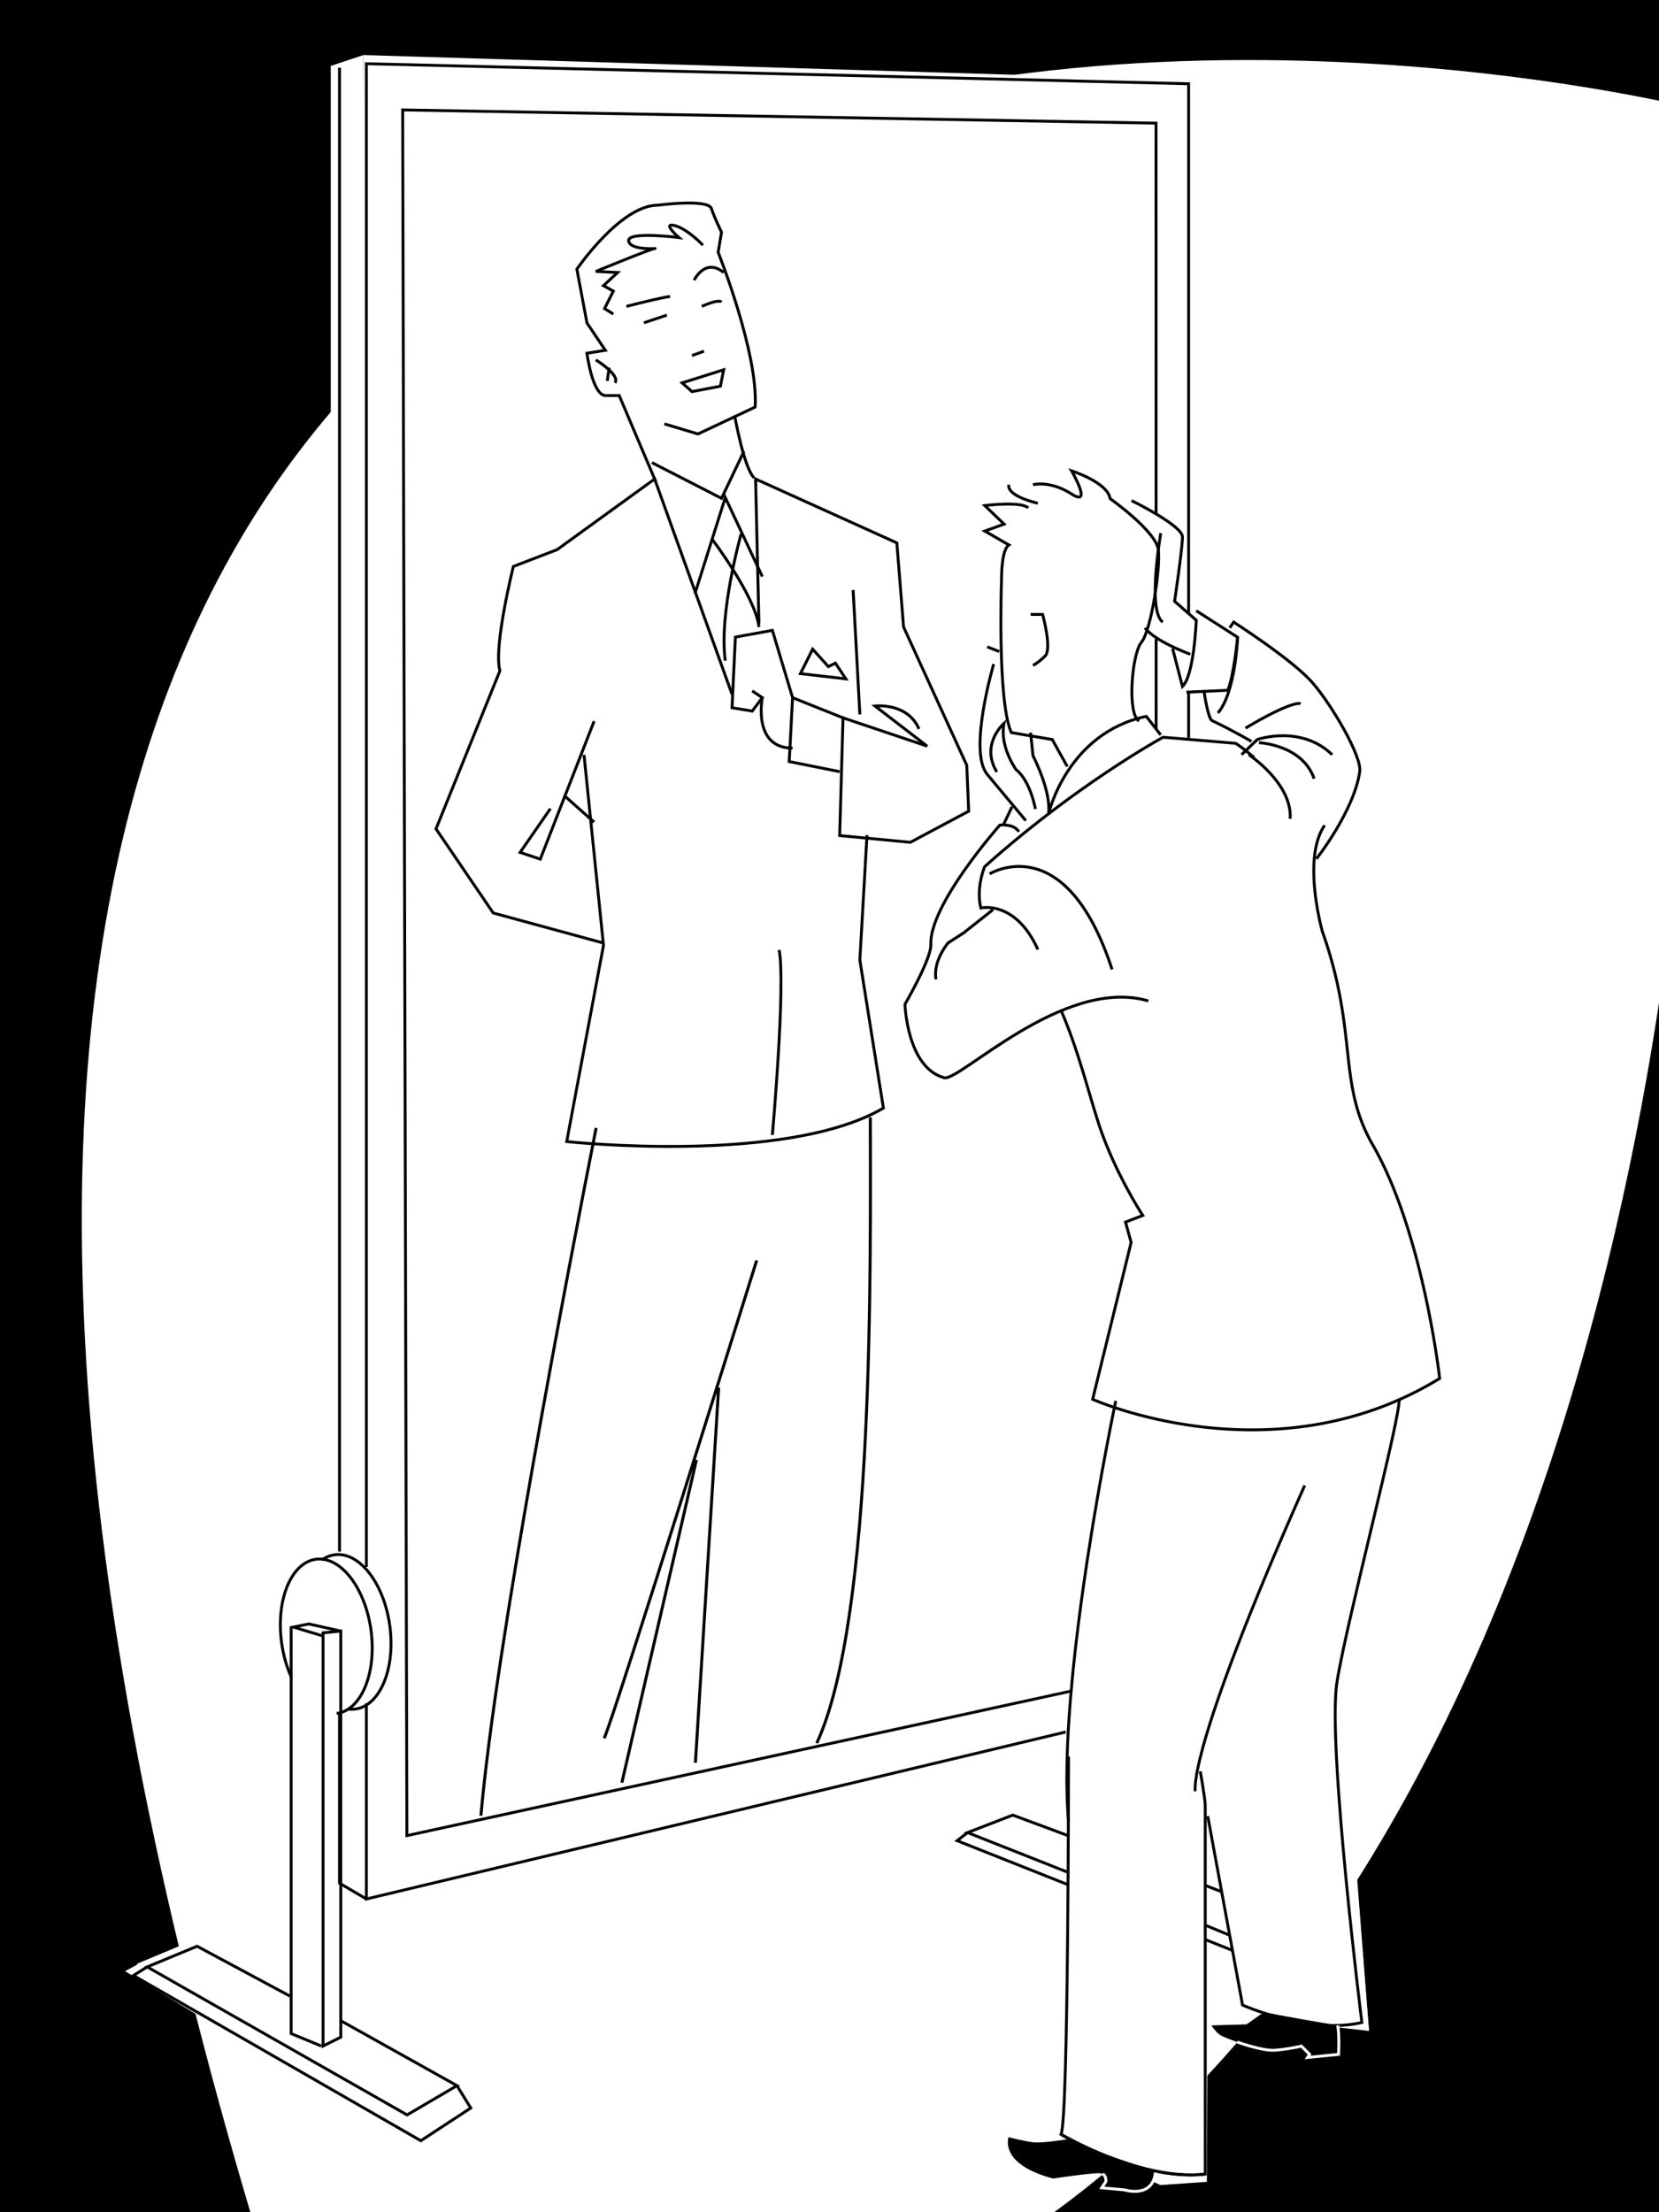
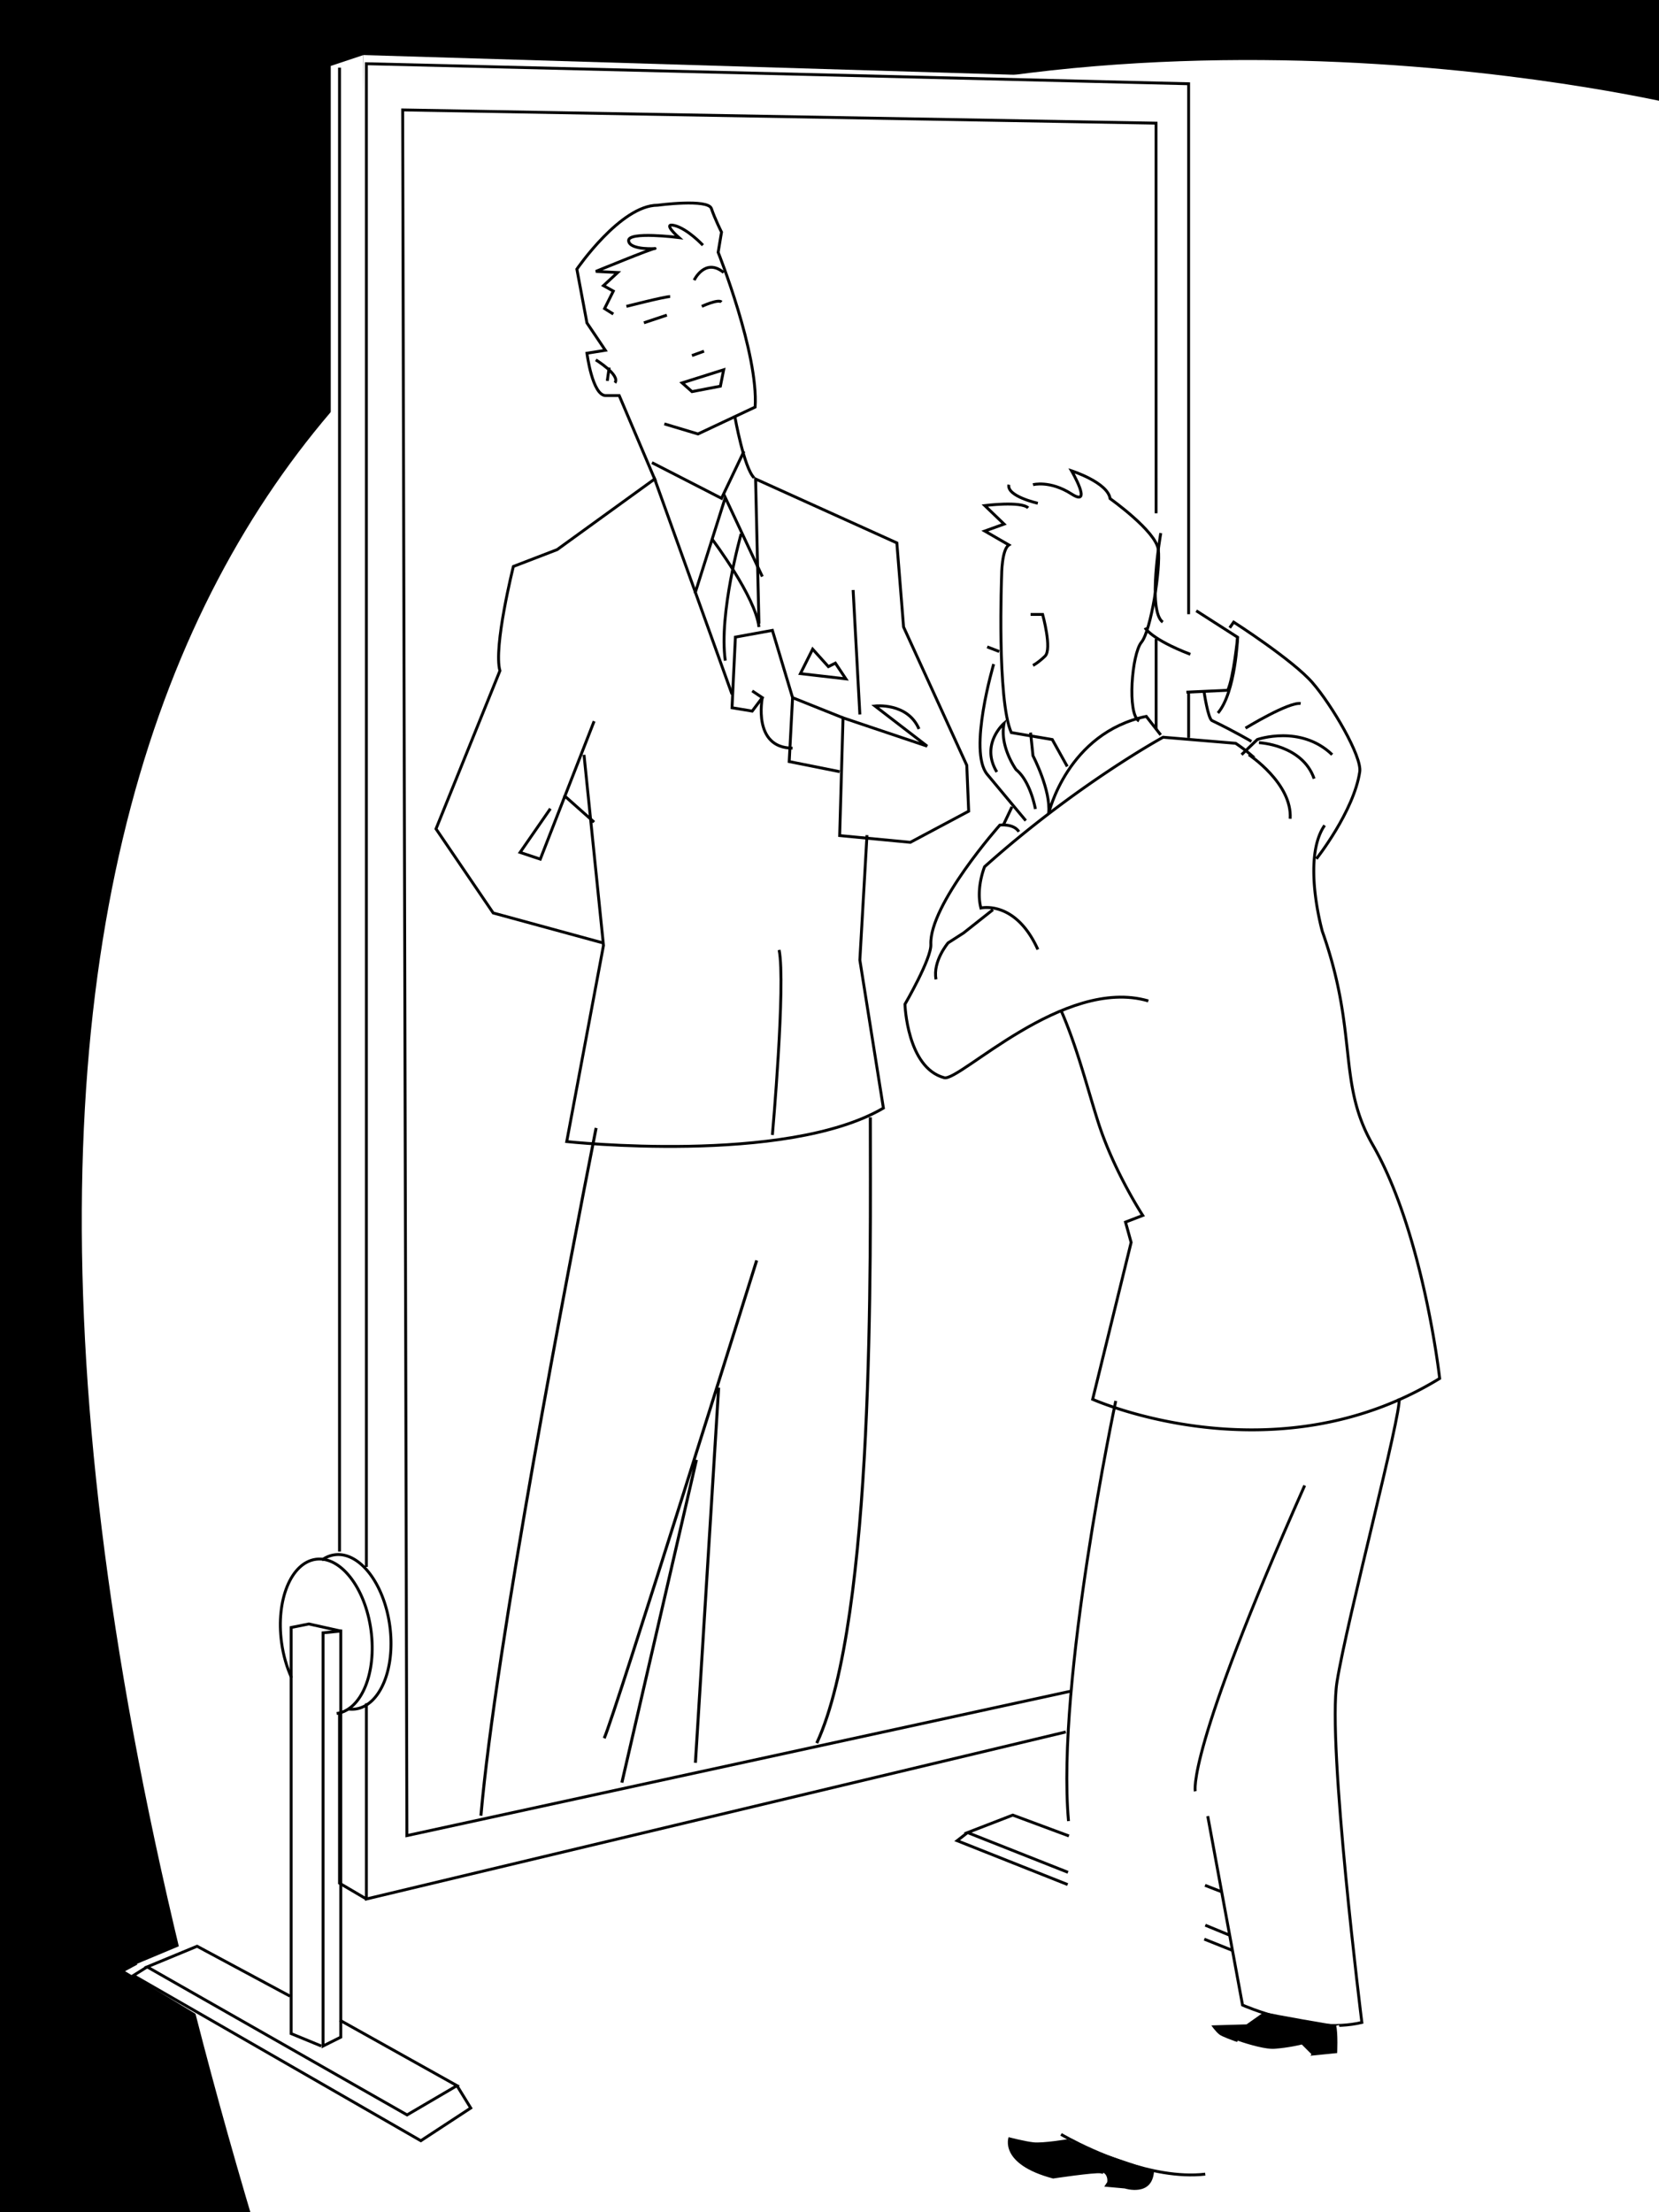
<svg xmlns="http://www.w3.org/2000/svg" width="574.07" height="765.438">
  <rect width="100%" height="100%" fill="#808080" stroke="none" />
  <defs>
    <clipPath id="a">
      <path d="M19.395 15.234h574.07v765.438H19.395Zm0 0" />
    </clipPath>
    <clipPath id="b">
      <path d="M310 261h283.465v519.672H310Zm0 0" />
    </clipPath>
    <clipPath id="c">
      <path d="M19.395 15.234h574.07v765.438H19.395Zm0 0" />
    </clipPath>
  </defs>
  <g clip-path="url(#a)" transform="translate(-19.395 -15.234)">
    <path fill="#fff" d="M593.465 780.672H19.395V15.234h574.07v765.438" />
  </g>
  <g clip-path="url(#b)" transform="translate(-19.395 -15.234)">
-     <path d="M603.55 261.785S592.946 707.082 310.923 821.59l315.95-6.363-23.321-553.442" />
+     <path d="M603.55 261.785l315.95-6.363-23.321-553.442" />
  </g>
  <g clip-path="url(#c)" transform="translate(-19.395 -15.234)">
    <path d="M601.43 51.855s-788.82-192.96-483.473 767.614L-9.27 813.105 1.332-3.277h606.457l-6.36 55.132" />
  </g>
  <path fill="#fff" d="m101.043 690.57-32.145-20.097-21.601 9.043 93.93 54.75 20.593-12.555-41.687-25.617-19.09-5.524m24.672-671.515 1.25 638.129L394.73 595.87l20.02-568.058-289.035-8.758" />
  <path fill="#fff" d="M140.727 39.074V633.41l246.492-51.3 11.265-540.532-257.757-2.504m-15.012-20.019-11.262 3.754v631.875l16.266 3.75-5.004-639.38" />
  <path fill="#fff" d="M111.25 539.398s14.297 8.094 14.84 14.57c.535 6.473 7.281 22.118-5.399 36.958 0 0 3.508 1.617 7.016-.274 3.504-1.882 9.98-18.34 5.395-34.797-4.586-16.457-14.567-19.425-21.852-16.457" />
  <path fill="#fff" d="M115.836 534.008s-8.633 2.152-11.871 5.39c-3.235 3.239-15.645 22.125-4.047 41.547v122.742l11.602 5.399 8.902-5.398-.27-108.985s-.27-43.168-.539-43.973c-.27-.808-2.699-9.44-2.699-9.44l-4.047-2.43 5.395-.54-2.426-4.312" />
  <path fill="#fff" d="m101.547 562.984 4.32 1.297 5.727 1.719.504 140.645 6.527-3.02-.5-139.637-10.55-3.011-6.028 2.007" />
-   <path fill="none" stroke="#000" d="m101.547 562.984 4.32 1.297 5.727 1.719" />
  <path fill="#fff" d="m43.277 682.027 6.532-3.515 90.414 52.238 19.09-11.55 7.535 10.546-20.598 14.567-102.973-62.286M331.23 634.04l18.301-7.977 79.297 28.152 2.344 18.297-99.942-38.473" />
  <path fill="#fff" d="m333.578 632.629-5.633 4.226 104.637 41.758.465-7.976-99.469-38.008" />
  <path fill="#fff" d="m357.625 286.68-11.11-4.442-27.773 33.325-1.11 11.667-8.331 19.997s6.664 24.433 13.332 28.324l10.555 2.222 33.324-24.992s15.554 51.653 17.218 53.875c1.668 2.219 7.22 12.215 7.22 12.215l-6.11 1.113 5 8.332s-14.442 52.766-14.442 56.657c0 3.882 6.668 5 6.668 5S364.848 593.84 367.07 604.945l-3.336 133.305 3.891 2.223 33.879 15.554 16.11-1.113.554-114.973 9.441 53.875 6.668 4.446 39.434 4.441-8.887-114.422s19.996-93.87 22.219-101.644l13.328-8.332-17.219-74.426-9.441-16.664-9.441-46.102-6.668-37.21s12.218-31.665 17.773-34.442v-7.773s-34.988-51.102-48.324-50.543l-2.774 4.996 5 3.336-3.89 18.328-7.219 1.664-.555 5.554 9.438 10-24.438-2.777-6.11-6.668s-16.66-7.219-38.878 41.102" />
  <path fill="#fff" d="m323.453 338.8 2.652-10.609 17.688-13.707 10.61 6.188-16.36 4.426-14.59 13.703" />
-   <path fill="#fff" d="m321.684 329.957-7.961 17.246 10.613-10.168 1.77-8.844 5.75-4.421 3.976-14.59 16.8-19.899-7.073-3.976-20.336 30.066-3.54 14.586" />
  <path fill="#fff" d="M343.348 300.336c1.77-.441 15.476-.441 15.476-.441l18.125-22.551-4.863-2.211 5.75-19.453S362.8 274.25 362.8 279.113l-22.988 19.899 3.535 1.324m59.247-44.215 27.86 7.074 12.378 8.848-3.539-10.613 9.727-.887-4.418-4.863 6.187-2.653-11.496-2.652-.441-3.98-19.012.886 11.055 7.957-3.098 1.328-26.086-3.539-5.207-7.449s.344 7.89 6.09 10.543M369.816 356.29s31.82 47.003 39.774 56.405l-10.848-2.89 8.676 13.738-5.059-.723-6.507 2.89 6.507 7.958-10.125 54.96-16.836-3.655 13.946-54.922-4.504-10.067 3.777-1.504s-18.078-48.449-18.8-62.19m10.847 136.683s-15.91 103.414-15.187 105.582c.726 2.164-1.45 138.125-1.45 138.125l7.235-70.149s4.336 63.645 20.972 75.938c0 0-18.804-91.844-18.078-133.793 0 0 6.508 16.636 10.848 20.25 4.336 3.617-1.45-74.485 0-87.504 1.445-13.016-4.34-48.45-4.34-48.45m35.438 125.833 13.015 74.488 9.399 2.168-5.47-24.824 5.47 9.636-22.414-61.468m59.273-357.117v7.773l-9.734 14.738-9.766 16.746.695-12.562 8.375-13.953-1.398-6.977 11.828-5.765" />
  <path fill="#fff" d="m453.777 305.133 7.676 23.726 4.887 26.512s2.398 25.379 4.883 28.61c2.488 3.234 11.93 19.898 11.93 19.898l15.984 72.215-7.676 2.789-13.957-69.778-9.77-21.632-11.859-54.43-4.887-28.61.696-20.234 7.68-7.68v6.981l-5.587 21.633m30.008 190.496-19.539 90.719 9.465 116.355-8.766-1.914-16.746-76.062 11.164 5.586s-3.488-43.965-3.488-52.34 7.676-49.547 7.676-49.547l4.183 2.793 16.051-35.59m-92.418-246.227 4.617 9.235 6.61-2.516-6.09-10.543-5.137 3.824m-45.914-60.308-.945 26.449-4.723 8.496 2.832 3.781-5.668 35.887 12.278 14.168 5.668 6.61 7.906-5.372 2.484-4.07-6.613-17.945h4.723l4.722 10.39 23.25-18.086 3.195-16.859 6.61-14.168 11.336 6.61 2.832-15.11-7.555-4.723 4.723-22.668-17.946-11.332-6.609 3.778-17.945-14.164 1.887 12.277-18.891-4.723 3.781 7.555-15.113-.945 5.668 5.668-7.555 1.886 5.668 6.61" />
  <path fill="#fff" d="M350.8 199.375s-1.05 39.781 3.41 48.75l14.435 2.406 3.37 12.516s12.715-12.852 19.352-13.645c0 0-5.879-9.937-5.879-12.343 0-2.407-34.687-37.684-34.687-37.684" />
  <path fill="#fff" d="m348.07 189.344-11.195-5.598 7.734-3.2-8.8-6.398 14.66-1.332-2.13-5.867 6.4 2.668-.27-3.465 13.597.797-.8-5.863 10.933 4 5.86 3.73 1.332 5.332 8.004 3.465 5.597 7.465 1.598 5.067-1.067 19.726L398.461 220l-5.066 6.664-2.668 10.934-9.332 1.597-11.461-6.132-3.2-11.196-5.066-11.465-6.129 1.868-1.867 4.265-1.067-1.066s.797-6.399.266-10.395c-.535-4-4.8-15.73-4.8-15.73" />
  <path fill="#fff" d="M350.8 188.879s-2.624-6.555 0-5.899c2.622.657 6.56 1.313 6.56 1.313l-1.97-5.902 4.59-.657s-1.968-5.898.653-5.246c2.629.657 13.117 4.59 13.117 4.59l2.621-4.59 10.492 5.246s6.559 10.493 6.559 12.461c0 1.965.656 15.735.656 15.735l-4.59 9.18-1.968 22.292-3.934 1.313-10.492-1.969-1.969-1.309-8.523-17.707-2.622-5.242h-1.968l-4.34 4.047-1.067-1.066.266-10.395-2.07-5.699-1.969-8.527 3.281-2.621m-5.605 43.058-3.848 25.504 3.367-5.773 3.371 11.55 4.329 3.368 5.296 16.843 4.813-4.812-6.258-14.438.48-10.105h-7.218l-4.332-22.137m53.418-27.433 8.183 12.996 5.293 5.293-.96 3.847-14.922-8.18.484-4.812 1.922-9.144" />
-   <path fill="#fff" d="m406.883 224.07 2.12 12.727 15.692 2.543 4.582-19.863-15.609-8.125-1.227 14.636-5.558-1.918m-58.523 60.223 1.69-5.086 6.79 5.512-3.395 3.394-5.086-3.82M211.152 109.418l.743 11.144H198.52l5.945 14.86 7.43 2.226 10.398 19.317 27.488 15.601 9.656-13.37-2.968-14.118 7.43-4.457-14.118-54.234-9.656-1.485-13.375-1.484-5.941 4.453-8.914 5.203-2.977 5.946 2.234 10.398" />
  <path fill="#fff" d="m209.664 120.563-7.426-5.946-5.945-23.773s17.828-17.828 20.8-19.313c2.973-1.488 14.86-3.719 14.86-3.719l9.656.743 7.43 2.976 2.973 7.426v5.945h-11.887l-11.145-1.484-2.972 2.969-7.43 4.457-3.715 4.457-1.484 5.203v9.656l.742 5.203-2.226 7.426-2.23-2.227m15.601 44.575-31.2 21.543-19.316 5.203-3.715 40.863-23.031 53.488 20.8 31.204 39.376 10.398-2.973-43.832-8.914-7.43 7.43-13.37 49.027-20.802-27.484-77.265" />
  <path fill="#fff" d="m252.012 240.172-51.262 21.547 7.43 63.89-14.86 72.059 8.918-.738s-41.605 215.441-39.375 231.789l54.973-10.399 26.75-110.695-6.691 105.492 46.062-9.656 16.344-46.063 3.715-167.898 5.199-4.46-10.399-54.231 4.457-37.145 14.856-1.488 20.062-11.887-.746-11.887-20.058-52.746-2.973-27.488-53.926-25.555 3.785 56.215-12.261 21.344" />
  <path fill="#fff" d="m275.785 240.914-8.172-25.258-15.601 2.227-.746 24.52 9.66 3.71 2.972-1.484s.743 13.371 3.715 14.117c2.969.742 5.942 2.227 5.942 2.227l2.23-20.059" />
  <path fill="#fff" d="m275.785 240.914-2.23 20.059 19.316 4.457.746-17.086-17.832-7.43m2.969-18.574-2.969 9.66 17.832 4.457-5.945-8.918-8.918-5.2m-28.973-49.773-5.195 11.887 6.68 8.914-2.97 28.973 3.716 11.887 2.23-13.372 10.399-2.972-10.399-22.285 2.969-8.918-7.43-14.114" />
  <path fill="none" stroke="#000" d="M126.781 542.148V22.051l284.52 6.933v183.524M368.8 599.258 126.782 657.05v-67.707M411.3 239.781v15.516" />
  <path fill="none" stroke="#000" d="m370.277 585.203-229.476 49.918-1.465-597.086 260.691 4.578.02 134.98m.008 43.489.004 31.066M117.484 592.664v58.918l9.297 5.469M117.484 23.41v513.418m-6.105 2.938c1.344-.965 2.828-1.59 4.422-1.805 8.55-1.16 17.094 9.852 19.086 24.59 1.988 14.73-3.332 27.613-11.88 28.77a9.625 9.625 0 0 1-2.53-.009" />
  <path fill="none" stroke="#000" d="M100.914 580.535c-1.652-3.574-2.879-7.742-3.488-12.258-1.992-14.734 3.328-27.609 11.875-28.77 8.55-1.152 17.094 9.856 19.082 24.59 1.992 14.731-3.328 27.618-11.875 28.77" />
  <path fill="none" stroke="#000" d="M117.922 564.344v140.511l-6.137 3.067V564.957Zm0 0" />
  <path fill="none" stroke="#000" d="m111.172 707.922-10.434-4.297V563.117l6.137-1.23 11.047 2.457" />
  <path fill="none" stroke="#000" d="m100.36 690.668-32.16-17.27-17.27 7.145 89.93 51.215 17.269-10.125-40.5-22.63" />
  <path fill="none" stroke="#000" d="m50.93 680.543-4.762 2.977 99.453 57.171 17.27-11.316-4.762-7.742m264.445-67.137-5.594-2.172m-47.09-17.082-19.433-7.222-15.648 6.05 34.746 13.75m47.175 23.13 9.665 3.862m-91.586-40.742-3.602 2.809 38.23 15.176m47.633 14.058 8.524 3.512m-216.52-343.262-38.41-10.476-19.789-29.102 22.117-54.707c-2.328-8.148 4.653-36.086 4.653-36.086l15.136-5.82 33.754-24.442 26.77 74.493m9.316-24.442-1.164-50.05 48.883 22.113 2.332 29.101 21.867 47.844.656 15.883L315 291.442l-24.445-2.329 1.164-40.738 29.101 9.79-18.047-13.888s11.25-1.324 15.223 7.942" />
  <path fill="none" stroke="#000" d="m291.719 248.375-17.461-6.984-1.164 22.113 17.46 3.492m-84.972-17.456-11.3 28.956-7.321 18.766-6.988-2.328 10.476-15.133m4.656-4.656 10.477 9.312m-3.492-23.281 6.738 65.949-12.723 67.86s75.825 8.202 109.583-11.587l-8.149-51.218 2.469-43.22m-2.468-41.75-2.33-43.07m-20.952 37.25-6.985-23.28-12.804 2.327-1.164 24.446 6.988 1.16 3.492-4.652-3.492-2.329" />
  <path fill="none" stroke="#000" d="M263.785 241.39s-3.492 17.462 10.473 17.462m-47.352-92.235-12.636-29.746h-4.66c-4.653 0-6.505-14.652-6.505-14.652l6.368-1.02-6.368-9.453-3.492-18.625s15.133-22.117 27.938-22.117c0 0 17.457-2.328 18.62 1.16 1.169 3.496 3.497 8.152 3.497 8.152l-1.164 6.98s13.965 34.923 12.8 53.548l-19.784 9.312-11.641-3.492" />
  <path fill="none" stroke="#000" d="M260.922 165.309c-3.492-3.493-6.598-20.973-6.598-20.973" />
  <path fill="none" stroke="#000" d="m225.598 160.074 24.07 12.348 7.766-16.274m-16.93 49.157 10.473-33.153 12.808 27.332" />
  <path fill="none" stroke="#000" d="M246.531 186.707s14.926 19.762 16.09 30.238" />
  <path fill="none" stroke="#000" d="M256.457 184.723s-7.805 27.566-5.48 43.863" />
  <path fill="none" stroke="#000" stroke-width="1.039" d="M206.277 390.277c-9.804 49.668-34.77 179.43-39.859 237.95m95.422-192.133s-49.274 157.808-52.766 165.34m31.914-96.332-25.797 111.687m33.485-136.668-8.04 129.809m60.528-223.348c-.016 48.254 1.703 172.887-18.531 216.54" />
  <path fill="none" stroke="#000" d="M267.273 392.71s4.657-52.382 2.329-64.019m-46.786-217.003 7.938-2.649m12.098-3.027s5.671-2.645 6.808-1.512m-32.898 1.512s13.234-3.399 15.125-3.399m8.316-5.675s3.781-7.938 10.211-2.645m-10.964 28.734 4.16-1.511m-7.563 10.964 14.367-4.535-1.133 5.672-9.832 1.887zm7.183-47.64s-5.292-5.672-9.828-6.805c-4.539-1.137 1.512 4.156 1.512 4.156s-17.773-2.265-17.394 1.137c.378 3.402 10.207 2.649 9.07 2.649-1.13 0-20.41 7.937-20.41 7.937l7.558.379-4.914 4.539 3.403 1.887-3.024 6.05 3.024 1.891m-6.063 15.848s8.602 5.293 6.621 7.941m-1.988-5.297-.66 4.637m66.836 101.281 15.718 1.813-3.625-5.442-2.421 1.211-5.438-6.047zm92.336 32.133-5.188-9.32-14.176-2.406c-5.004-11.22-3.34-54.504-3.34-54.504s.004-8.817 2.504-10.418l-8.34-4.813 6.676-2.406-6.675-6.41s12.503-1.602 15.011.8m3.336-1.601s-10.844-2.406-10.008-6.414m8.341-.001s5.835-1.6 13.343 3.208c7.5 4.809 0-8.016 0-8.016s12.5 4.008 13.34 9.618c0 0 15.84 11.222 16.68 17.636.835 6.41-2.508 28.051-5.84 32.063-3.332 4.004-5.004 24.843-.832 27.25" />
  <path fill="none" stroke="#000" d="M356.613 212.598h4.172s3.332 12.027.832 14.43c-2.5 2.402-4.168 3.206-4.168 3.206m-11.679-4.812-4.168-1.602m13.348 60.114-13.348-16.028c-6.668-8.02 2.246-38.133 2.246-38.133m12.765 23.704.836 8.015s6.258 11.946 5.422 19.961c0 0 6.438-27.86 33.774-33.586l5.003 6.414" />
  <path fill="none" stroke="#000" d="M358.281 279.926s-1.668-9.614-6.668-13.625c0 0-5.836-8.016-4.168-16.031 0 0-8.343 7.214-2.504 16.832m88.184-5.7a55.688 55.688 0 0 0-5.547-4.218l-25.098-2.102s-29.945 16.309-61.777 44.805c0 0-3.07 7.398-1.277 14.285 0 0 11.937-2.871 19.707 14.351m7.957 20.934c5.633 12.824 9.12 26.875 12.875 38.676 5.445 17.113 15.473 32.414 15.473 32.414l-5.973 2.3 1.945 7.024-13.316 54.285s62.547 28.051 120.082-7.215c0 0-5.633-50.332-23.145-80.793-12.402-21.562-4.941-38.488-17.457-73.882 0 0-7.16-25.227.793-36.692" />
-   <path fill="none" stroke="#000" d="M342.438 302.371s26.25-16.324 42.375 33.043m6.75-162.204s17.609 8.63 17.609 12.56c0 3.93-2.727 22.273-2.727 22.273l7.496 6.55s-.683 19.005-4.77 22.934l-3.41-13.101" />
  <path fill="none" stroke="#000" d="M396.219 217.215s2.047 3.933 15.68 9.176m-10.227-41.934s-4.766 26.863.683 30.793m11.586-3.93 14.317 9.172s-1.36 13.758-3.41 18.344l-14.313.656" />
  <path fill="none" stroke="#000" d="m425.531 217.215 1.367-1.965s20.446 13.102 27.258 20.965c6.82 7.863 17.14 25.566 16.364 30.797-2.047 13.758-14.997 30.136-14.997 30.136" />
  <path fill="none" stroke="#000" d="m429.625 261.117 5.453-5.246s14.992-5.242 25.899 5.246m-27.946-4.59s-5.683-3.386-13.636-7.207c-1.364-.656-2.727-9.828-2.727-9.828m14.316 12.449s15-9.171 19.086-8.52" />
  <path fill="none" stroke="#000" d="M428.258 220.492s-.684 19.004-6.817 26.211m14.199 10.262s14.997.656 19.087 12.45m-22.606-8.302s15.113 9.938 14.316 22.168m-49.077 63.043c-29.266-8.613-65.32 27.98-70.63 26.567-12.902-3.442-13.585-25.422-13.585-25.422s9.171-15.766 8.957-20.668c-.594-13.778 23.894-41.332 23.894-41.332s4.774-.574 6.566 2.3" />
  <path fill="none" stroke="#000" d="m343.605 314.746-10.156 8.04-5.37 3.444s-5.376 6.313-4.184 12.63m23.289-53.391 2.992-6.313m35.914 205.563s-20.649 97.207-16.348 145.379" />
-   <path fill="none" stroke="#000" d="M369.742 607.734s0 125.586-2.582 130.754c0 0 17.227 10.227 35.5 13.223 4.824.789 9.723 1.078 14.395.539V624.937c0-2.578-1.72-12.042-1.72-12.042" />
  <path fill="none" stroke="#000" d="M413.617 619.777s-3.445-12.906 37.848-105.808m-33.547 114.41 12.039 65.375s23.223 10.324 41.29 6.02c0 0-12.044-96.336-8.602-117.848 3.445-21.508 22.367-92.899 21.507-98.067" />
  <path d="M369.418 740.164s-8.594 1.434-11.809 1.074c-3.222-.36-8.593-1.789-8.593-1.789s-3.578 9.305 15.39 14.317c0 0 14.317-2.149 16.465-1.79 2.149.356 1.79 2.86 1.79 2.86l-1.43 2.148 7.874.715s10.02 3.223 10.735-6.437c0 0-29.707-9.668-30.422-11.098" />
  <path fill="none" stroke="#fff" d="M381.566 752.2c1.368.718 1.094 2.636 1.094 2.636l-1.43 2.148 7.875.715s10.02 3.223 10.735-6.437" />
  <path d="m437.426 696.14-6.086 4.294-12.168.355s1.43 2.152 2.863 3.223c1.43 1.074 13.957 5.722 18.965 5.367 5.012-.356 9.309-1.426 9.309-1.426l2.863 2.86-.715 1.074 10.738-1.074s.356-7.516-.36-10.024c0 0-23.26-3.934-25.41-4.648" />
  <path fill="none" stroke="#fff" d="M428.09 706.54c4.367 1.51 9.953 3.05 12.91 2.839 5.012-.356 9.309-1.426 9.309-1.426l2.863 2.86-.715 1.074 10.738-1.075s.356-7.515-.36-10.023" />
  <path fill="none" stroke="#000" d="M367.16 738.488s17.227 10.227 35.5 13.223c4.824.789 9.723 1.078 14.395.539" />
</svg>